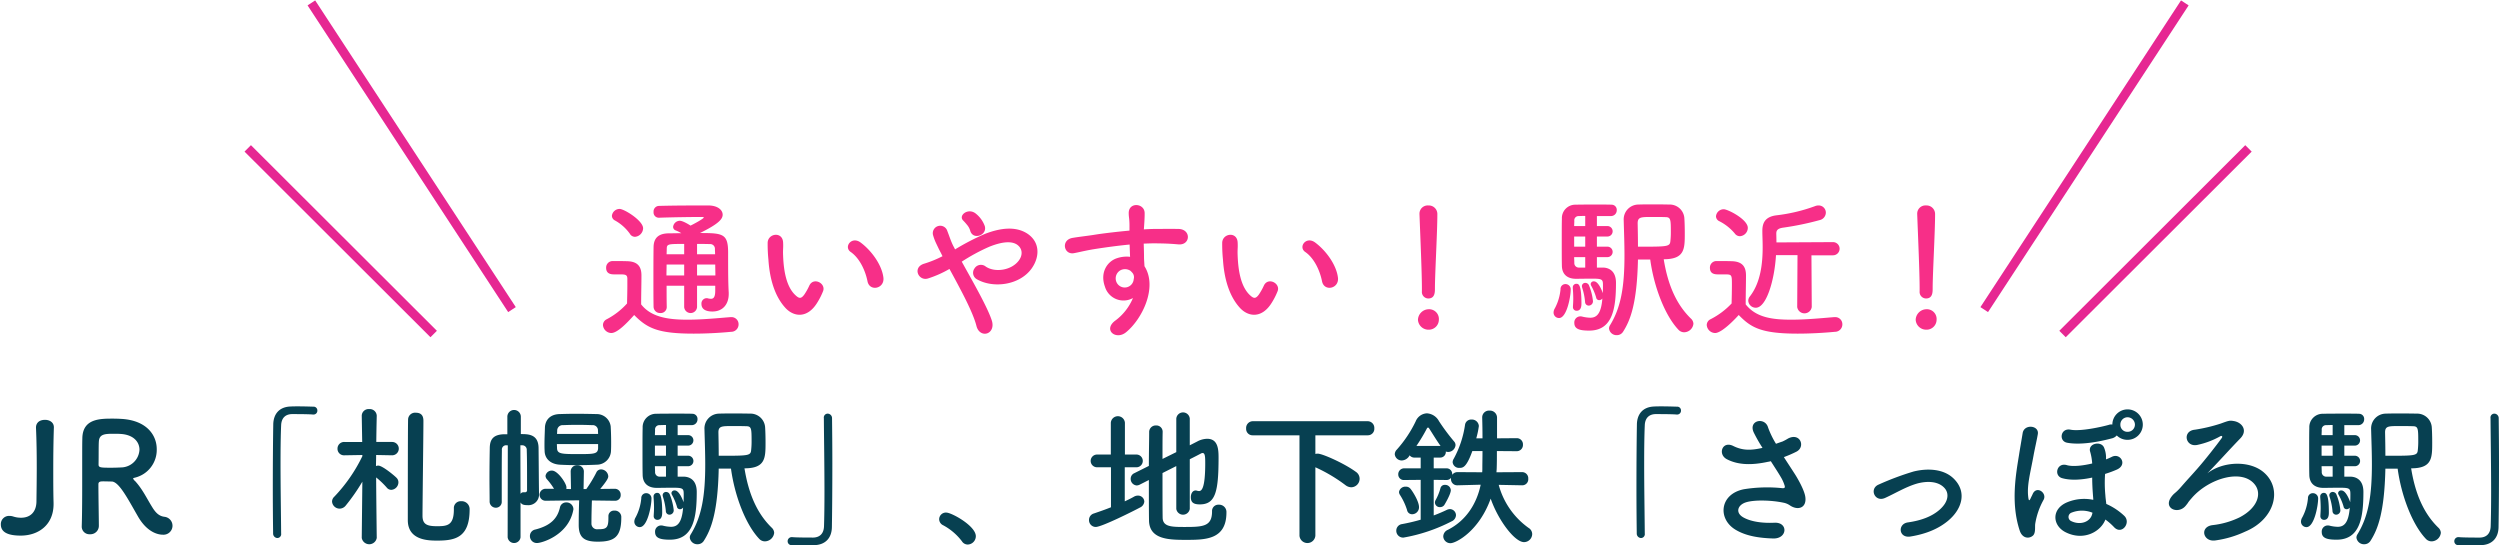
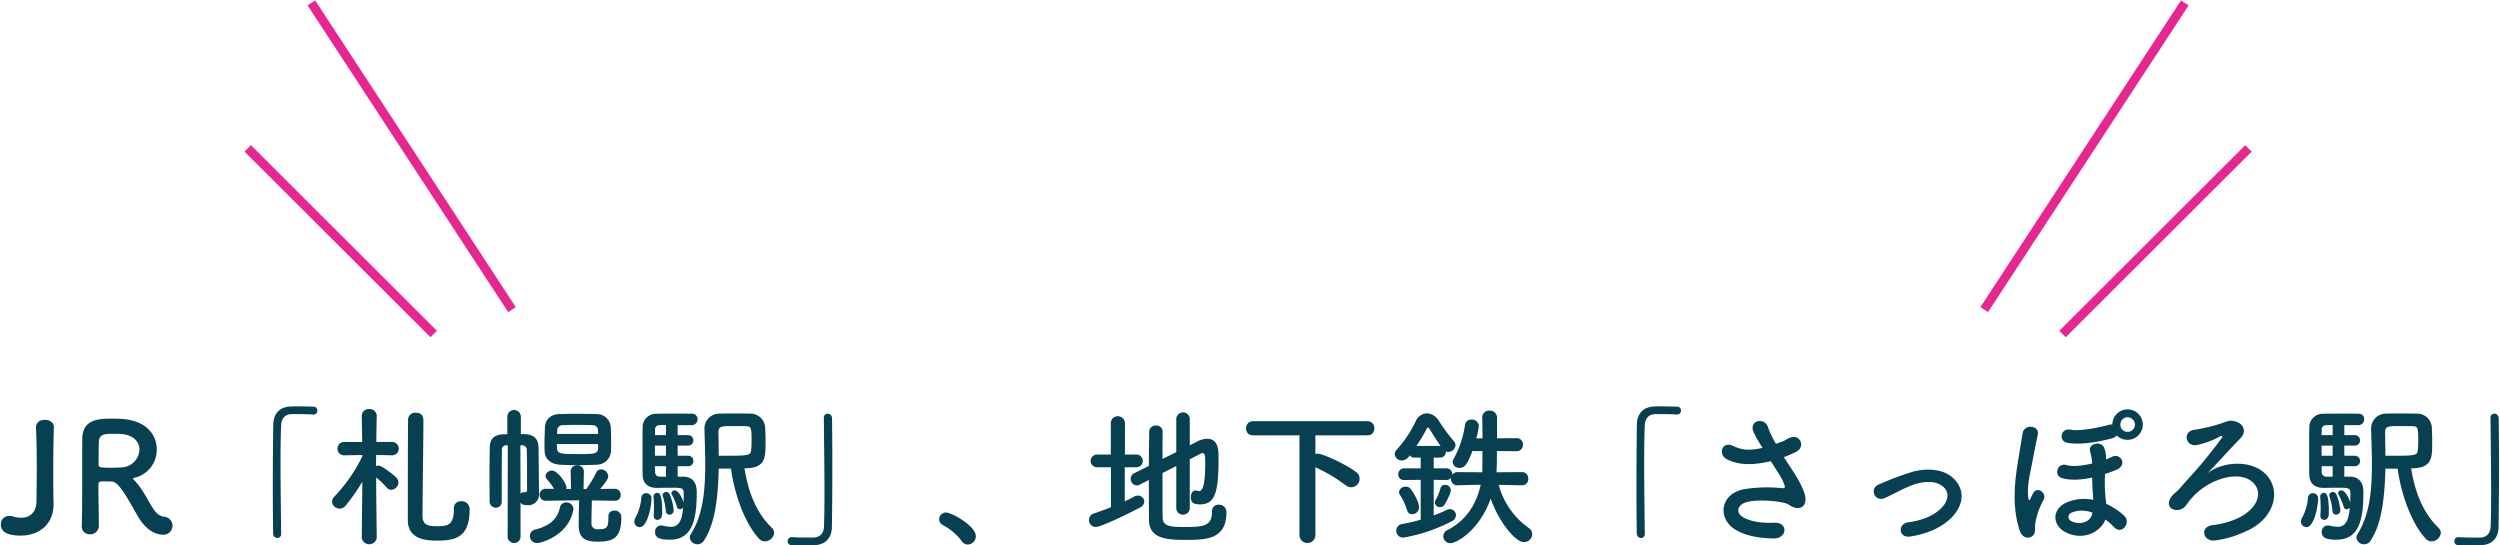
<svg xmlns="http://www.w3.org/2000/svg" width="825" height="180" viewBox="0 0 825 180">
  <defs>
    <style>
      .cls-1 {
        fill: #074051;
      }

      .cls-1, .cls-2, .cls-3 {
        fill-rule: evenodd;
      }

      .cls-2 {
        fill: #f72f88;
      }

      .cls-3 {
        fill: none;
        stroke: #e62792;
        stroke-width: 3px;
      }
    </style>
  </defs>
  <path id="JR_札幌駅_地下鉄_さっぽろ駅_" data-name="JR「札幌駅」、地下鉄「さっぽろ駅」 " class="cls-1" d="M12.026,165.649c-0.1,3.4-2.1,5.2-5.05,5.2a8.24,8.24,0,0,1-2.6-.4,4.12,4.12,0,0,0-1.3-.2,2.7,2.7,0,0,0-2.8,2.8c0,2.65,2.45,3.7,6.55,3.7,5.9,0,10.851-3.55,10.851-10.4V166c-0.1-3.75-.1-7.35-0.1-10.8,0-4.851.05-9.5,0.2-14.1V141c0-1.65-1.45-2.45-2.9-2.45-2.25,0-3.05,1.35-3,2.65,0.2,4.4.25,8.75,0.25,13.2C12.126,158.049,12.076,161.749,12.026,165.649Zm33.4,4.6c3.4,6.05,7.5,6.2,8.3,6.2a2.966,2.966,0,0,0,.6-5.9c-1.7-.2-2.85-1.15-4.1-3.2-1.75-2.8-3.15-5.85-5.6-8.55a2.671,2.671,0,0,1-.7-0.85c0-.15.15-0.2,0.5-0.3a9.43,9.43,0,0,0,7.3-9.4c0-4.7-3.35-9.45-11.451-10-0.75-.05-1.9-0.1-3.05-0.1-4.2,0-9.9,0-10.051,6.4-0.05,2.05-.05,2.25-0.05,13.051,0,5.5,0,11.451-.15,16.1v0.1a2.519,2.519,0,0,0,2.7,2.5,2.779,2.779,0,0,0,2.95-2.75c0-1.8-.15-10-0.15-13.751,0-.9.7-0.95,1.65-0.95s2.1,0.05,2.75.05C39.276,158.949,42.226,164.7,45.426,170.25Zm-5.3-16c-0.9.05-2.2,0.1-3.45,0.1-3.5,0-4.15-.05-4.15-1.05,0.05-2.9,0-6.451.1-7.651,0.15-2.35,1.95-2.5,4.65-2.5,0.95,0,1.85,0,2.5.05,4.35,0.25,6.25,2.7,6.25,5.2A6.156,6.156,0,0,1,40.126,154.249ZM92.777,176c-0.05-6.4-.2-15.151-0.2-22.951,0-4.9.05-9.4,0.2-12.7,0.1-2.55,1.55-3.65,3.55-3.7,5.2,0,6.6.1,6.9,0.15h0.2a1.26,1.26,0,0,0,1.3-1.3,1.245,1.245,0,0,0-1.351-1.3c-1.8-.05-3.35-0.1-5.1-0.1-0.8,0-1.6,0-2.45.05-3.7.15-5.6,2.5-5.65,5.951-0.1,5.95-.15,13.651-0.15,21.1,0,5.4.05,10.6,0.1,14.9a1.473,1.473,0,0,0,1.4,1.45,1.288,1.288,0,0,0,1.25-1.5V176Zm57-8.151V168.1c0,5.3-2.2,5.55-5.55,5.55-3.3,0-4.8-.6-4.8-3.45,0-4.4.3-26.652,0.3-31.2,0-.8,0-2.8-2.5-2.8a2.309,2.309,0,0,0-2.55,2.05c-0.1,1.55-.1,31.252-0.1,33.4,0,6.75,6.951,6.75,9.8,6.75,5.95,0,10.6-1.1,10.6-10.3a2.619,2.619,0,0,0-2.8-2.7,2.252,2.252,0,0,0-2.4,2.4v0.05Zm-25.451,9.6s-0.15-12.051-.2-19.9a27.87,27.87,0,0,1,3.5,3.35,1.906,1.906,0,0,0,1.5.75,2.506,2.506,0,0,0,2.35-2.45,2.07,2.07,0,0,0-.6-1.5c-0.55-.6-4.65-4.05-6.05-4.05a2.006,2.006,0,0,0-.75.15c0-1.1.05-2.4,0.05-3.651l5.25,0.1h0.05a2.2,2.2,0,0,0-.05-4.4h-5.2c0.05-4.6.15-8.6,0.15-8.6V137.2a2.291,2.291,0,0,0-2.5-2.2,2.244,2.244,0,0,0-2.45,2.2v0.05l0.15,8.6h-5.85a2.18,2.18,0,0,0-2.3,2.2,2.136,2.136,0,0,0,2.25,2.2h0.05l5.9-.1v0.4a51.993,51.993,0,0,1-9.25,13.351,2.244,2.244,0,0,0-.75,1.6,2.516,2.516,0,0,0,2.5,2.35,2.6,2.6,0,0,0,2-1,63.5,63.5,0,0,0,5.5-7.9l-0.2,18.5v0.05a2.509,2.509,0,0,0,4.951,0v-0.05Zm55.4-28.652c0.05,2.55,1.9,4.351,5,4.551,1.75,0.1,3.8.15,5.951,0.15,2.1,0,4.3-.05,6.3-0.15a4.7,4.7,0,0,0,4.65-4.6c0.05-.9.05-1.85,0.05-2.8q0-2.625-.15-5.25a4.632,4.632,0,0,0-4.45-4.05c-2.3-.05-4.7-0.1-7.05-0.1-1.9,0-3.8.05-5.5,0.1-3.25.15-4.6,2.2-4.7,4.4-0.05,1.85-.15,3.65-0.15,5.45C179.676,147.248,179.676,148,179.726,148.8Zm21.051,21.652v0.45c0,3.4-.7,3.75-3.45,3.75a1.866,1.866,0,0,1-2.15-1.8c0-2.25.05-4.7,0.15-7.7l7.55,0.1h0.05a1.806,1.806,0,0,0,1.9-1.9,1.929,1.929,0,0,0-1.9-2.05h-0.05l-4.8.05c2.55-3.1,2.65-3.7,2.65-4.2a2.434,2.434,0,0,0-2.35-2.25,1.686,1.686,0,0,0-1.6,1.05,41.646,41.646,0,0,1-3.3,5.45h-0.9l0.1-5.75V155.6a2.06,2.06,0,0,0-2.2-2.05,2.019,2.019,0,0,0-2.151,2.05v0.05l0.1,5.75-1.551-.05a1.875,1.875,0,0,0,.05-0.55c0-1.25-2.85-5.5-4.75-5.5a2.047,2.047,0,0,0-2.15,1.75,1.778,1.778,0,0,0,.5,1.15,19.914,19.914,0,0,1,2.3,3.1h-2.85a1.976,1.976,0,0,0,0,3.95h0.05l11.1-.15c-0.1,2.75-.15,5.351-0.15,8.151,0,4.3,2,5.5,6.3,5.5,5.45,0,7.751-1.55,7.751-7.95v-0.35a2.134,2.134,0,0,0-2.3-1.95,1.819,1.819,0,0,0-1.95,1.9v0.05Zm-33.252,6.85a2.139,2.139,0,0,0,4.251,0V165.8c0.35,0.55.75,0.9,2.25,0.9a3.521,3.521,0,0,0,3.85-3.85v-0.3c-0.05-1.6-.1-10.9-0.15-14.8-0.1-4.5-3.45-4.5-5.851-4.5v-5.8a2.226,2.226,0,0,0-4.45,0v5.85h-1.05c-3.4.1-4.7,1.5-4.75,4.5-0.05,2.8-.1,6.551-0.1,10.2,0,2.6.05,5.2,0.05,7.4a2.047,2.047,0,0,0,2.05,2.15,1.931,1.931,0,0,0,1.95-2.1v-5.1c0-4.2,0-8.6.05-11.8a1.407,1.407,0,0,1,1.6-1.6h0.35Zm21.652-8.95a1.243,1.243,0,0,0,.05-0.4,2.275,2.275,0,0,0-2.351-2.151,2.07,2.07,0,0,0-2.1,1.7c-0.85,3.7-3.2,6-8.15,7.251a2.155,2.155,0,0,0-1.75,2.15,2.272,2.272,0,0,0,2.35,2.3C178.776,179.2,187.576,176.65,189.177,168.35Zm8.2-25.152H183.826c0-.35.05-0.65,0.05-1a1.79,1.79,0,0,1,1.95-1.9c1.45-.05,3.051-0.1,4.7-0.1s3.35,0.05,4.9.1a1.721,1.721,0,0,1,1.9,1.85Zm0,4.7c-0.1,1.95-1.35,1.95-6.7,1.95-5.251,0-6.751-.05-6.851-1.85,0-.45-0.05-0.95-0.05-1.45h13.6v1.35Zm-25.051-.95a1.465,1.465,0,0,1,1.5,1.6c0.1,2.65.1,6.851,0.1,9.8v3.35a0.641,0.641,0,0,1-.7.75h-0.5a1.071,1.071,0,0,0-.95.55l-0.051-16.051h0.6Zm68.9,7.7c1.2,8.9,4.8,18.4,9.3,23.151a2.557,2.557,0,0,0,1.9.85,3.137,3.137,0,0,0,3.051-2.8,2.439,2.439,0,0,0-.8-1.7c-4.7-4.55-7.6-10.9-9-19.6,6.95,0,6.95-3.451,6.95-8.551,0-1.85-.05-3.8-0.15-5.15a4.841,4.841,0,0,0-5.05-4.35c-1.75-.05-3.8-0.05-5.85-0.05-1.5,0-2.951,0-4.251.05a4.881,4.881,0,0,0-4.85,5.2v0.1c0.1,3.8.25,7.7,0.25,11.451,0,10.2-1.1,17.1-4.75,23.051a2.021,2.021,0,0,0-.35,1.1,2.489,2.489,0,0,0,2.6,2.2,2.394,2.394,0,0,0,2.05-1.15c2.3-3.6,4.6-9.15,4.9-23.8h4.051Zm-17.6,2.65v-3.45h3.35a1.73,1.73,0,1,0,0-3.451h-3.35v-3.35h3.35a1.729,1.729,0,1,0,0-3.45h-3.35v-3.3h4.65a1.9,1.9,0,0,0,1.9-1.95,1.693,1.693,0,0,0-1.65-1.8c-1-.05-2.85-0.05-4.8-0.05-2.7,0-5.651,0-7.051.05a4.423,4.423,0,0,0-4.6,4.65c-0.05,1.65-.05,4.6-0.05,7.6s0,6.051.05,8c0.1,3.2,2.35,4.2,4.6,4.2,1.55,0,3.45-.05,5.15-0.05,3.551,0,3.8.2,3.8,2.15,0,0.65,0,1.6-.05,2.65-0.1-.35-1.35-3.9-2.9-3.9a0.984,0.984,0,0,0-1.1.85,1.14,1.14,0,0,0,.15.55,18.849,18.849,0,0,1,1.651,3.9,1,1,0,0,0,1,.9,1.305,1.305,0,0,0,1.05-.551c-0.4,5.351-2.1,6.351-4,6.351a12.145,12.145,0,0,1-2.75-.4,2.242,2.242,0,0,0-.55-0.05,2,2,0,0,0-1.95,2.15c0,2,1.65,2.55,4.9,2.55,7.651,0,8.851-7.1,8.851-15.751,0-4.9-3.55-5.05-4.4-5.05h-1.9Zm-2.7,12.551a1.423,1.423,0,0,0,1.4-1.5,18.528,18.528,0,0,0-1.3-5.151,1.3,1.3,0,0,0-1.2-.85,1.089,1.089,0,0,0-1.15,1.1,2.2,2.2,0,0,0,.1.5,21.391,21.391,0,0,1,.95,4.7A1.205,1.205,0,0,0,220.925,169.85Zm-4,1.7c1.55,0,1.6-1.7,1.6-2.45,0-6.4-1-6.451-1.7-6.451a1.174,1.174,0,0,0-1.15,1.3v0.2c0.05,0.6.15,2,.15,3.5,0,0.8-.05,1.651-0.1,2.4v0.2A1.183,1.183,0,0,0,216.925,171.55Zm-5.8,2.4c2.6,0,3.85-7.2,3.85-9.251a1.73,1.73,0,0,0-1.8-1.95,1.593,1.593,0,0,0-1.55,1.7,16.614,16.614,0,0,1-1.85,6.251,2.85,2.85,0,0,0-.45,1.4A1.8,1.8,0,0,0,211.125,173.95Zm35.1-33.3c1.75,0,1.8.75,1.8,4.95a25.147,25.147,0,0,1-.15,2.95c-0.15,1.7-.85,1.85-8.2,1.85h-2.5c0-2.65-.05-5.25-0.1-7.7,0-2.1,1.1-2.1,4.751-2.1C243.227,140.6,244.727,140.6,246.227,140.648Zm-26.452,2.95h-3.65c0-.65.05-1.25,0.05-1.7a1.4,1.4,0,0,1,1.4-1.6c0.45,0,1.25-.05,2.2-0.05v3.35Zm0,6.8h-3.65v-3.35h3.65v3.35Zm0,6.9h-2.05a1.47,1.47,0,0,1-1.55-1.55c0-.55-0.05-1.2-0.05-1.9h3.65v3.45Zm52.1-19.251c0.05,6.75.2,16.151,0.2,24.3,0,4.35-.05,8.351-0.151,11.351-0.1,2.55-1.55,3.65-3.55,3.7-5.2,0-6.6-.1-6.9-0.15h-0.2a1.342,1.342,0,0,0-1.35,1.35,1.272,1.272,0,0,0,1.35,1.3c1.5,0.05,2.85.05,4.25,0.05,1.05,0,2.1,0,3.3-.05,3.7-.15,5.651-2.5,5.7-5.95,0.1-5.95.15-13.651,0.15-21.1,0-5.4-.05-10.6-0.1-14.9a1.481,1.481,0,0,0-1.45-1.45,1.289,1.289,0,0,0-1.251,1.5v0.05Zm47.45,41.652a2.765,2.765,0,0,0,2.7-2.75c0-3.4-8-7.8-9.751-7.8a2.225,2.225,0,0,0-2.35,2.2,2.249,2.249,0,0,0,1.35,2,19.084,19.084,0,0,1,6.15,5.25A2.276,2.276,0,0,0,319.325,179.7Zm68.852-11.75a2.253,2.253,0,0,0,4.45,0v-16.4c1.6-.8,2.95-1.5,3.7-1.9a1.14,1.14,0,0,1,.55-0.15c0.8,0,.85,1.3.85,3.4,0,8.45-1.25,9.15-2.05,9.15a2.51,2.51,0,0,1-.6-0.1,2.2,2.2,0,0,0-.5-0.1c-1.05,0-1.6,1.1-1.6,2.2,0,1.6.7,2.4,2.95,2.4,5.1,0,6.2-3.95,6.2-15.4,0-2.7-.15-6.25-3.75-6.25a7.147,7.147,0,0,0-3.3.9l-2.45,1.25v-8.8a2.232,2.232,0,0,0-4.45,0V149.2l-4.551,2.25c0-3.6,0-6.85.05-8.9V142.5a2.07,2.07,0,0,0-2.2-2.1,2.163,2.163,0,0,0-2.25,2.2c0,2.7-.1,6.8-0.1,11.151l-4.8,2.4a2.006,2.006,0,0,0-1.2,1.85,2.15,2.15,0,0,0,2,2.2,2.445,2.445,0,0,0,.95-0.25l3.05-1.55c0,5.2,0,10.2.05,13.351,0.1,6.25,6.5,6.4,12.1,6.4,6.45,0,13.45,0,13.45-9.05a2.409,2.409,0,0,0-2.55-2.551,2.07,2.07,0,0,0-2.2,2.2c0,4.95-2.9,5.15-9,5.15-4.351,0-7.2-.05-7.3-3-0.05-2.65-.05-8.751-0.05-14.8l4.551-2.3V167.95Zm-21.552-.551c-1.85.751-3.75,1.4-5.65,2.051a2.2,2.2,0,0,0-1.6,2.15,2.238,2.238,0,0,0,2.2,2.3c2.05,0,12.851-5.45,14.6-6.4a2.4,2.4,0,0,0,1.45-2,2.067,2.067,0,0,0-2.15-1.95,2.5,2.5,0,0,0-1.25.35c-0.95.55-2,1.05-3.051,1.55V154.2h4a2.106,2.106,0,0,0,0-4.2h-3.951V139.5a2.332,2.332,0,0,0-4.65,0V150h-4.55a2.1,2.1,0,1,0,0,4.2h4.6v13.2Zm62.2,9.351a2.631,2.631,0,0,0,5.25,0V154.2a51.775,51.775,0,0,1,10,5.95,3.2,3.2,0,0,0,1.85.65,2.817,2.817,0,0,0,2.75-2.8,2.731,2.731,0,0,0-1.25-2.3c-3.75-2.75-11-6-12.6-6a3.86,3.86,0,0,0-.75.1v-6.15h17.3a2.136,2.136,0,0,0,2.15-2.3,2.208,2.208,0,0,0-2.15-2.35H413.425a2.232,2.232,0,0,0-2.2,2.4,2.107,2.107,0,0,0,2.2,2.25h15.4v33.1Zm73.5-16.6a1.979,1.979,0,0,0,2-2.15,2.03,2.03,0,0,0-2.05-2.2l-8.45.05c0.05-.6.1-1.2,0.1-1.75,0.05-1.35.05-3.2,0.05-5.251l6.5,0.05a2.057,2.057,0,0,0,2.1-2.15,2.03,2.03,0,0,0-2.1-2.15l-6.45.05v-6.8a2.347,2.347,0,0,0-2.5-2.35,2.241,2.241,0,0,0-2.4,2.25v0.1c0.05,1.65.1,4.15,0.1,6.8h-2.051a28.984,28.984,0,0,0,.85-4.05,2.3,2.3,0,0,0-2.45-2.15,2.038,2.038,0,0,0-2.1,1.65,33.073,33.073,0,0,1-3.75,11.3,2.181,2.181,0,0,0-.35,1.151,2.1,2.1,0,0,0,2.3,1.85c1.05,0,2.25-.1,4.2-5.551h3.351c0,2.1-.05,4.051-0.05,5.551a14.051,14.051,0,0,1-.05,1.45l-8.1-.05a2.126,2.126,0,0,0-1.8.9v-0.2a1.848,1.848,0,0,0-1.9-1.95h-4.2V151h2.1a1.835,1.835,0,0,0,1.9-1.9V149a2.073,2.073,0,0,0,.8.15,2.484,2.484,0,0,0,2.4-2.25,1.82,1.82,0,0,0-.5-1.25,67.34,67.34,0,0,1-4.95-6.65,4.844,4.844,0,0,0-4-2.6,4.2,4.2,0,0,0-3.7,2.65,39.634,39.634,0,0,1-6.25,9.35,2.221,2.221,0,0,0-.65,1.5,2.283,2.283,0,0,0,2.4,2.051,3.049,3.049,0,0,0,2.5-1.7,1.97,1.97,0,0,0,1.7.75h1.95v3.551h-5.4a1.941,1.941,0,0,0-2,2,1.826,1.826,0,0,0,2,1.85l5.4-.05V171.5a61.927,61.927,0,0,1-6.15,1.45,2.18,2.18,0,0,0-1.9,2.2,2.246,2.246,0,0,0,2.4,2.25,55.172,55.172,0,0,0,15.851-5.35,2.337,2.337,0,0,0,1.45-2,2.048,2.048,0,0,0-2-2.05,2.67,2.67,0,0,0-1,.25c-1.35.65-2.75,1.25-4.35,1.85V158.349l4.2,0.05a1.806,1.806,0,0,0,1.5-.7V158a2.03,2.03,0,0,0,2.1,2.15h0.1l7.6-.2c-1.3,6.25-4.8,11.851-10.851,14.9a2.445,2.445,0,0,0-1.5,2.15,2.341,2.341,0,0,0,2.4,2.25c1.8,0,9.4-3.95,13.251-14.7,2.5,7.2,7.95,14.351,11,14.351a2.712,2.712,0,0,0,2.7-2.65,2.4,2.4,0,0,0-1.2-2.05,25.6,25.6,0,0,1-9.85-14.2l7.7,0.15h0.05Zm-25.7,6.5c0.1-.15,2.15-3.55,2.15-4.9a1.882,1.882,0,0,0-1.95-1.75,1.474,1.474,0,0,0-1.5,1.2,17.37,17.37,0,0,1-1.5,3.7,1.9,1.9,0,0,0-.3.95,1.586,1.586,0,0,0,1.7,1.5A1.682,1.682,0,0,0,476.626,166.649Zm-10.6,3.051a2.294,2.294,0,0,0,2.25-2.351c0-2-2.35-5.6-2.95-6.2a1.846,1.846,0,0,0-1.4-.55,2.118,2.118,0,0,0-2.25,1.75,1.9,1.9,0,0,0,.3.95,20.357,20.357,0,0,1,2.35,5A1.68,1.68,0,0,0,466.025,169.7Zm1.4-22.552a56.433,56.433,0,0,0,3.45-5.75,0.477,0.477,0,0,1,.35-0.3,0.469,0.469,0,0,1,.4.3c0.8,1.2,2.351,3.8,3.751,5.75h-7.951ZM542.777,176c-0.05-6.4-.2-15.151-0.2-22.951,0-4.9.05-9.4,0.2-12.7,0.1-2.55,1.55-3.65,3.55-3.7,5.2,0,6.6.1,6.9,0.15h0.2a1.259,1.259,0,0,0,1.3-1.3,1.244,1.244,0,0,0-1.35-1.3c-1.8-.05-3.35-0.1-5.1-0.1-0.8,0-1.6,0-2.45.05-3.7.15-5.6,2.5-5.65,5.951-0.1,5.95-.15,13.651-0.15,21.1,0,5.4.05,10.6,0.1,14.9a1.473,1.473,0,0,0,1.4,1.45,1.288,1.288,0,0,0,1.25-1.5V176Zm45.9-25.152a38.48,38.48,0,0,0,4.15-1.8c3.05-1.55,1.3-6.4-2.75-4.35a16.769,16.769,0,0,1-1.85,1c-0.751.25-1.451,0.5-2.151,0.75a28.783,28.783,0,0,1-2.6-5.35c-1-3.6-6.6-2.45-4.75,1.6a50.48,50.48,0,0,0,2.9,5.1c-3.75.85-6.5,0.95-9.7-.65-3.6-1.75-5.151,2.8-2.051,4.4,3.451,1.8,7.8,2.1,13.551.85a8.124,8.124,0,0,0,.95-0.2c1.2,1.9,2.4,3.7,3.3,5.25a12.4,12.4,0,0,1,1.251,2.8c0.2,0.65,0,.9-0.75.85a48.469,48.469,0,0,0-12.7.35c-8,1.6-8.7,9.7-2.85,13.3,3.5,2.15,7.9,2.8,12.5,2.95,4.751,0.15,5.051-5.4.45-5.2-4,.2-7.85-0.35-10.35-1.8-2.65-1.55-1.8-4.1,1-4.951s8.4-.7,12.351.15a5.594,5.594,0,0,1,2.05.85c2.6,1.8,5.55.95,5.15-2.6-0.25-2.4-2.8-6.7-3.7-8.05C591.027,154.449,589.827,152.649,588.677,150.848Zm54.2,21c4.55-3.8,6.25-9.351,2.05-13.7-3.5-3.65-9.251-3.6-13.451-2.55a92.477,92.477,0,0,0-11.5,4.3c-3.25,1.35-1.3,6,2.151,4.4,3.4-1.55,6.65-3.55,10.25-4.65,3.25-.95,7.2-1,9.351,1.45,1.5,1.7,1.35,4.45-1.65,7.1-2.5,2.2-5.951,3.55-10.5,4.2-3.45.5-3.05,5.3,0.9,4.65C635.926,176.15,639.877,174.35,642.877,171.85Zm55.65-28.152a4.984,4.984,0,0,0,3.55,1.45,5.025,5.025,0,1,0-5-5.05,2.311,2.311,0,0,0-1.15.1c-2.05.6-9.3,2.25-12.651,1.6-3.3-.65-4,3.75-1.15,4.3,4.4,0.85,10.551-.3,14.651-1.4A3.129,3.129,0,0,0,698.527,143.7Zm-3.75,27.752a19.99,19.99,0,0,1,2.9,2.55c2.55,2.65,5.7-1.55,3.3-3.8a20.892,20.892,0,0,0-5.9-3.9c-0.1-.95-0.25-1.95-0.3-2.8a42.917,42.917,0,0,1-.1-7.1,36.234,36.234,0,0,0,3.8-1.4c3.75-1.6,1.25-5.651-1.55-4.251a19.016,19.016,0,0,1-1.95.851,8.681,8.681,0,0,0-.6-3.8c-0.85-2.35-5.15-1.6-4.7,1a18.816,18.816,0,0,1,.75,4.151c-3.151.75-6.451,1.1-8.351,0.55-3.3-1-4.45,3.5-1.55,4.3,2.85,0.8,6.45.55,9.9-.2,0,2.1.1,3.85,0.3,6.45a5.742,5.742,0,0,1,.05.9,14.633,14.633,0,0,0-8.6.8c-5.3,2.2-4.95,7.751-.4,9.951C687.726,178.6,693.277,175.4,694.777,171.45Zm-23.852,5.25c0.9-.9.551-2.85,0.7-3.85a24.1,24.1,0,0,1,2.751-7.9c1.25-2.25-2.3-4.85-3.6-1.9-0.25.6-.4,0.8-0.55,1.15-0.65,1.5-.8.9-0.95-0.6-0.35-3.8.8-7.75,1.8-13.3,0.451-2.45,1.051-4.95,1.4-7,0.55-2.95-4.5-3.5-5-.35-0.4,2.45-.8,4.65-1.2,7.2-1,6.2-2.8,15.851.25,25C667.425,177.8,669.725,177.85,670.925,176.7Zm33.6-36.552a2.371,2.371,0,0,1-2.451,2.35,2.286,2.286,0,0,1-2.35-2.35,2.37,2.37,0,0,1,2.35-2.45A2.455,2.455,0,0,1,704.528,140.148Zm-14.1,29.452c-0.6,2.65-3.9,3.8-6.851,2.4a1.51,1.51,0,0,1,.1-2.85,9.266,9.266,0,0,1,6.851.05Zm38-13.4c3.1-3.15,7.5-8.051,10.851-11.5,2.6-2.65.6-5.3-2.1-5.75-1.4-.25-1.65-0.15-4.4.85a53.557,53.557,0,0,1-8.45,2c-4.3.4-3.15,5.95,0.9,5a26.719,26.719,0,0,0,7.5-2.85c0.45-.25.85,0.05,0.45,0.6-1.85,2.55-5.45,7.151-8,10.051s-3,3.3-5.351,6c-1.9,2.2-2.2,1.95-3.2,3.25-3,3.95,2.2,6.051,4.65,3.05,1.251-1.5.3-.6,2.051-2.6,5.45-6.3,16.551-9.85,20.8-4.35,2.35,3.05.8,7.75-5.1,10.8a27.3,27.3,0,0,1-8.951,2.55c-4.3.6-3.05,5.6,0.95,5.05a34.2,34.2,0,0,0,9.851-2.9c9.8-4.05,12.45-14.051,6.25-19.5C742.477,151.849,733.576,152.2,728.426,156.2Zm62.8-1.55c1.2,8.9,4.8,18.4,9.3,23.151a2.557,2.557,0,0,0,1.9.85,3.137,3.137,0,0,0,3.051-2.8,2.439,2.439,0,0,0-.8-1.7c-4.7-4.55-7.6-10.9-9-19.6,6.95,0,6.95-3.451,6.95-8.551,0-1.85-.05-3.8-0.15-5.15a4.841,4.841,0,0,0-5.05-4.35c-1.75-.05-3.8-0.05-5.85-0.05-1.5,0-2.95,0-4.251.05a4.881,4.881,0,0,0-4.85,5.2v0.1c0.1,3.8.25,7.7,0.25,11.451,0,10.2-1.1,17.1-4.75,23.051a2.021,2.021,0,0,0-.35,1.1,2.489,2.489,0,0,0,2.6,2.2,2.394,2.394,0,0,0,2.05-1.15c2.3-3.6,4.6-9.15,4.9-23.8h4.051Zm-17.6,2.65v-3.45h3.35a1.73,1.73,0,1,0,0-3.451h-3.35v-3.35h3.35a1.729,1.729,0,1,0,0-3.45h-3.35v-3.3h4.65a1.9,1.9,0,0,0,1.9-1.95,1.693,1.693,0,0,0-1.65-1.8c-1-.05-2.85-0.05-4.8-0.05-2.7,0-5.651,0-7.051.05a4.423,4.423,0,0,0-4.6,4.65c-0.05,1.65-.05,4.6-0.05,7.6s0,6.051.05,8c0.1,3.2,2.35,4.2,4.6,4.2,1.55,0,3.45-.05,5.151-0.05,3.55,0,3.8.2,3.8,2.15,0,0.65,0,1.6-.05,2.65-0.1-.35-1.35-3.9-2.9-3.9a0.984,0.984,0,0,0-1.1.85,1.141,1.141,0,0,0,.151.55,18.91,18.91,0,0,1,1.65,3.9,1,1,0,0,0,1,.9,1.305,1.305,0,0,0,1.05-.551c-0.4,5.351-2.1,6.351-4,6.351a12.145,12.145,0,0,1-2.751-.4,2.242,2.242,0,0,0-.55-0.05,2,2,0,0,0-1.95,2.15c0,2,1.65,2.55,4.9,2.55,7.651,0,8.851-7.1,8.851-15.751,0-4.9-3.55-5.05-4.4-5.05h-1.9Zm-2.7,12.551a1.422,1.422,0,0,0,1.4-1.5,18.493,18.493,0,0,0-1.3-5.151,1.3,1.3,0,0,0-1.2-.85,1.089,1.089,0,0,0-1.15,1.1,2.2,2.2,0,0,0,.1.5,21.391,21.391,0,0,1,.95,4.7A1.205,1.205,0,0,0,770.925,169.85Zm-4,1.7c1.55,0,1.6-1.7,1.6-2.45,0-6.4-1-6.451-1.7-6.451a1.174,1.174,0,0,0-1.15,1.3v0.2c0.05,0.6.15,2,.15,3.5,0,0.8-.05,1.651-0.1,2.4v0.2A1.183,1.183,0,0,0,766.925,171.55Zm-5.8,2.4c2.6,0,3.85-7.2,3.85-9.251a1.73,1.73,0,0,0-1.8-1.95,1.593,1.593,0,0,0-1.55,1.7,16.614,16.614,0,0,1-1.85,6.251,2.85,2.85,0,0,0-.45,1.4A1.8,1.8,0,0,0,761.125,173.95Zm35.1-33.3c1.75,0,1.8.75,1.8,4.95a25.147,25.147,0,0,1-.15,2.95c-0.15,1.7-.85,1.85-8.2,1.85h-2.5c0-2.65-.05-5.25-0.1-7.7,0-2.1,1.1-2.1,4.751-2.1C793.227,140.6,794.727,140.6,796.227,140.648Zm-26.452,2.95h-3.65c0-.65.05-1.25,0.05-1.7a1.4,1.4,0,0,1,1.4-1.6c0.45,0,1.25-.05,2.2-0.05v3.35Zm0,6.8h-3.65v-3.35h3.65v3.35Zm0,6.9h-2.05a1.47,1.47,0,0,1-1.55-1.55c0-.55-0.05-1.2-0.05-1.9h3.65v3.45Zm52.1-19.251c0.05,6.75.2,16.151,0.2,24.3,0,4.35-.05,8.351-0.15,11.351-0.1,2.55-1.551,3.65-3.551,3.7-5.2,0-6.6-.1-6.9-0.15h-0.2a1.342,1.342,0,0,0-1.35,1.35,1.272,1.272,0,0,0,1.35,1.3c1.5,0.05,2.85.05,4.25,0.05,1.05,0,2.1,0,3.3-.05,3.7-.15,5.651-2.5,5.7-5.95,0.1-5.95.15-13.651,0.15-21.1,0-5.4-.05-10.6-0.1-14.9a1.481,1.481,0,0,0-1.45-1.45,1.288,1.288,0,0,0-1.25,1.5v0.05Z" />
-   <path id="通いやすい_駅近_" data-name="通いやすい！ 駅近！" class="cls-2" d="M236.028,95.949c0,2.15-.6,2.65-1.4,2.65a3.806,3.806,0,0,1-1.05-.15,1.384,1.384,0,0,0-.45-0.05,1.757,1.757,0,0,0-1.65,1.9c0,2.05,1.95,2.5,3.6,2.5,3.7,0,5.4-2.7,5.4-5.751V96.6c-0.15-2.7-.2-5-0.2-13.2,0-6.25-1.65-6.5-9.3-6.5,6.25-3.05,7.5-4.65,7.5-6.05,0-1.6-1.7-3.05-4.75-3.05-4.9,0-11.051,0-16.3.15a1.831,1.831,0,0,0-1.75,2,1.733,1.733,0,0,0,1.7,1.9h0.1c3.95-.15,10.75-0.25,14.3-0.25,0.3,0,.45.05,0.45,0.2,0,0.35-3.3,2.15-4.351,2.65-0.15-.1-2.45-1.6-3.55-1.6a2.268,2.268,0,0,0-2.2,2,1.237,1.237,0,0,0,.9,1.2,11.755,11.755,0,0,1,1.8.9c-1.35,0-2.65.05-4,.05-3.5,0-5.1,1.5-5.15,4.55-0.05,3.45-.05,7.15-0.05,11,0,2.85,0,5.75.05,8.7a2.116,2.116,0,0,0,2.2,2.05,1.979,1.979,0,0,0,2.15-2v-0.05c-0.05-2.35-.05-4.7-0.05-6.951h5.8v7.051a2.133,2.133,0,0,0,4.251,0V94.3h6v1.65Zm-26.5-17.8a2.919,2.919,0,0,0,2.7-2.8c0-2.55-6.25-6.4-7.75-6.4a2.559,2.559,0,0,0-2.55,2.25,1.749,1.749,0,0,0,1,1.55,14.93,14.93,0,0,1,4.9,4.35A1.975,1.975,0,0,0,209.526,78.148Zm-0.25,25.8c4.351,4.45,8,6.15,19.651,6.15,4.6,0,9.2-.3,12.3-0.6a2.449,2.449,0,0,0,2.5-2.45,2.335,2.335,0,0,0-2.4-2.4h-0.25c-3.8.3-9.25,0.85-14.251,0.85-6.95,0-12.1-1.05-15.251-5.05,0-3.2.1-6.651,0.1-9.551,0-3.2-1.5-4.6-4.7-4.7-1.65-.05-3.05-0.05-4.85-0.05a2.142,2.142,0,0,0-2.1,2.25c0,2.1,1.8,2.15,2.75,2.15h1.95c1.7,0,2.3.15,2.3,1.45v2.05c0,1.9-.05,3.85-0.1,6.1a23.93,23.93,0,0,1-6.7,5.2,2.142,2.142,0,0,0-1.25,1.9,2.828,2.828,0,0,0,2.75,2.65C203.676,109.9,206.776,106.75,209.276,103.95ZM230.028,83.9V80.5c1.4,0,2.8,0,4.2.05a1.549,1.549,0,0,1,1.7,1.6c0,0.5.05,1.1,0.05,1.75h-5.95Zm6,3.4c0,1.2.05,2.45,0.05,3.6h-6.05V87.3h6Zm-10.251-3.4h-5.8l0.05-1.75c0-1.65.45-1.65,5.75-1.65v3.4Zm0,7h-5.85c0-1.25.05-2.45,0.05-3.6h5.8v3.6Zm65.751,0.75c-0.5-4.25-3.95-8.951-7.5-11.6-3-2.25-5.7,1.45-3.3,3.1,2.7,1.85,4.75,5.7,5.55,9.7C286.978,96.3,291.928,95.3,291.528,91.649ZM269.677,99.9a22.88,22.88,0,0,0,1.95-3.85c0.95-2.6-3.2-4.7-4.55-1.8a19.664,19.664,0,0,1-1.65,2.95c-1.1,1.5-1.75,1.35-3.051.1-2.8-2.7-3.75-7.651-3.95-12.9-0.1-2.3.1-2.4,0-4.35-0.15-3.75-5-3.1-5.1.05a49.812,49.812,0,0,0,.25,5.55c0.4,6.3,2.05,12.1,5.65,16C262.026,104.65,266.477,105.1,269.677,99.9Zm55.3-25.3a9.351,9.351,0,0,0-2.95-4.1c-2.5-2.05-5.85.55-4.2,2.25a16.646,16.646,0,0,1,1.25,1.4,5.174,5.174,0,0,1,1.1,2C321.077,79.348,325.877,77.648,324.977,74.6Zm-7.6,11.751a62.04,62.04,0,0,1,9.15-4.95c4.151-1.65,7.351-1.95,9.2-.6,1.75,1.3,1.8,3.4.5,5.15-2.45,3.35-8,4.05-10.951,2a2.49,2.49,0,0,0-3.7.65,2.44,2.44,0,0,0,.7,3.5c5.35,3.15,14.2,2.1,18.2-3.55,2.8-4,2.65-8.851-1.6-11.551-3.85-2.4-8.8-1.75-13.751.15a78.387,78.387,0,0,0-9.95,5.15c-0.2-.4-0.4-0.8-0.6-1.15-0.8-1.6-1.3-3.25-1.951-4.9a2.452,2.452,0,0,0-4.7,1.4,17.108,17.108,0,0,0,1.05,2.75c0.45,0.95.9,1.9,1.35,2.75,0.25,0.45.45,0.9,0.7,1.4a36.04,36.04,0,0,1-6,2.45c-4.05,1.2-1.95,5.85,1.2,4.9a35.822,35.822,0,0,0,7.1-3.15c1.15,2.1,2.4,4.4,3.6,6.7,2.4,4.55,4.55,9.1,5.3,12.1,0.55,2.2,2.25,2.9,3.55,2.45s2.25-2.05,1.5-4.3c-0.95-2.9-3.35-7.5-5.9-12.151C320.027,91.1,318.627,88.6,317.377,86.349Zm56.5,12a17.75,17.75,0,0,1-5.7,7.35c-4.35,3.1,0,6.65,3.35,4,5.3-4.25,10.6-14.851,6.15-21.851-0.05-1.1-.15-2.15-0.15-2.85,0-1.45-.05-3-0.1-4.6,1.3-.05,2.5-0.1,3.651-0.1,3.1,0.05,4.3.05,7.85,0.35,4,0.3,4.2-5,0-5.1-3.4-.05-5.15,0-7.6,0-1.1,0-2.4.05-3.851,0.15,0-.25.05-0.5,0.05-0.75,0.1-1.35.25-3.65,0.2-4.8-0.2-3.15-5.25-3.5-5.25.15,0,1.6.3,1.8,0.25,4.9v0.9c-4.4.4-8.9,0.95-11.4,1.35-2.1.35-5.35,0.7-7.35,1.05-3.95.65-2.95,5.65,0.4,5.05,1.5-.25,3.85-0.9,7.45-1.45,2.6-.4,6.751-1,10.951-1.4,0.05,1.45.1,2.95,0.15,4.05a9.906,9.906,0,0,0-4.3.45c-3.05.95-5.751,4.55-4,9.4A6.388,6.388,0,0,0,373.877,98.35Zm-0.05-8.151a2.26,2.26,0,0,1,.3,1.9,2.973,2.973,0,0,1-5.75.85,3.066,3.066,0,0,1,1.45-3.8,3.259,3.259,0,0,1,3.2.2A6.44,6.44,0,0,1,373.827,90.2Zm67.7,1.45c-0.5-4.25-3.95-8.951-7.5-11.6-3-2.25-5.7,1.45-3.3,3.1,2.7,1.85,4.75,5.7,5.55,9.7C436.978,96.3,441.928,95.3,441.528,91.649ZM419.677,99.9a22.88,22.88,0,0,0,1.95-3.85c0.95-2.6-3.2-4.7-4.55-1.8a19.664,19.664,0,0,1-1.65,2.95c-1.1,1.5-1.75,1.35-3.051.1-2.8-2.7-3.75-7.651-3.95-12.9-0.1-2.3.1-2.4,0-4.35-0.15-3.75-5-3.1-5.1.05a49.812,49.812,0,0,0,.25,5.55c0.4,6.3,2.05,12.1,5.65,16C412.026,104.65,416.477,105.1,419.677,99.9Zm49.55-3.75a2.149,2.149,0,0,0,2.1,2.35c2.2,0,2.2-2.1,2.2-3.3,0-4.85.8-18.6,0.8-24.5a2.828,2.828,0,0,0-3-2.9,2.711,2.711,0,0,0-2.9,2.75V70.7c0.3,7.85.8,19.5,0.8,24.352v1.1Zm5.6,9.351a3.227,3.227,0,0,0-3.45-3.45,3.612,3.612,0,0,0-3.45,3.45,3.464,3.464,0,0,0,3.45,3.3A3.325,3.325,0,0,0,474.827,105.5Zm69.75-19.851c1.2,8.9,4.8,18.4,9.3,23.151a2.557,2.557,0,0,0,1.9.85,3.136,3.136,0,0,0,3.05-2.8,2.439,2.439,0,0,0-.8-1.7c-4.7-4.55-7.6-10.9-9-19.6,6.951,0,6.951-3.45,6.951-8.55,0-1.85-.05-3.8-0.15-5.15a4.842,4.842,0,0,0-5.051-4.35c-1.75-.05-3.8-0.05-5.85-0.05-1.5,0-2.95,0-4.25.05a4.882,4.882,0,0,0-4.851,5.2v0.1c0.1,3.8.25,7.7,0.25,11.451,0,10.2-1.1,17.1-4.75,23.051a2.021,2.021,0,0,0-.35,1.1,2.489,2.489,0,0,0,2.6,2.2,2.394,2.394,0,0,0,2.05-1.15c2.3-3.6,4.6-9.15,4.9-23.8h4.05Zm-17.6,2.65v-3.45h3.35a1.729,1.729,0,1,0,0-3.45h-3.35v-3.35h3.35a1.729,1.729,0,1,0,0-3.45h-3.35V71.3h4.65a1.9,1.9,0,0,0,1.9-1.95,1.693,1.693,0,0,0-1.65-1.8c-1-.05-2.85-0.05-4.8-0.05-2.7,0-5.65,0-7.051.05a4.423,4.423,0,0,0-4.6,4.65c-0.05,1.65-.05,4.6-0.05,7.6s0,6.05.05,8c0.1,3.2,2.35,4.2,4.6,4.2,1.551,0,3.451-.05,5.151-0.05,3.55,0,3.8.2,3.8,2.15,0,0.65,0,1.6-.05,2.65-0.1-.35-1.35-3.9-2.9-3.9a0.983,0.983,0,0,0-1.1.85,1.14,1.14,0,0,0,.15.55,18.914,18.914,0,0,1,1.65,3.9,1,1,0,0,0,1,.9,1.3,1.3,0,0,0,1.05-.55c-0.4,5.35-2.1,6.35-4,6.35a12.145,12.145,0,0,1-2.75-.4,2.242,2.242,0,0,0-.55-0.05,2,2,0,0,0-1.951,2.15c0,2,1.651,2.55,4.9,2.55,7.65,0,8.85-7.1,8.85-15.751,0-4.9-3.55-5.05-4.4-5.05h-1.9Zm-2.7,12.551a1.422,1.422,0,0,0,1.4-1.5,18.528,18.528,0,0,0-1.3-5.15,1.3,1.3,0,0,0-1.2-.85,1.089,1.089,0,0,0-1.15,1.1,2.2,2.2,0,0,0,.1.5,21.394,21.394,0,0,1,.95,4.7A1.205,1.205,0,0,0,524.276,100.85Zm-4,1.7c1.551,0,1.6-1.7,1.6-2.45,0-6.4-1-6.451-1.7-6.451a1.174,1.174,0,0,0-1.15,1.3v0.2c0.05,0.6.15,2,.15,3.5,0,0.8-.05,1.65-0.1,2.4v0.2A1.183,1.183,0,0,0,520.275,102.55Zm-5.8,2.4c2.6,0,3.85-7.2,3.85-9.251a1.73,1.73,0,0,0-1.8-1.95,1.593,1.593,0,0,0-1.55,1.7,16.612,16.612,0,0,1-1.85,6.251,2.85,2.85,0,0,0-.45,1.4A1.8,1.8,0,0,0,514.475,104.95Zm35.1-33.3c1.75,0,1.8.75,1.8,4.95a25.15,25.15,0,0,1-.15,2.95c-0.15,1.7-.85,1.85-8.2,1.85h-2.5c0-2.65-.05-5.25-0.1-7.7,0-2.1,1.1-2.1,4.75-2.1C546.577,71.6,548.077,71.6,549.577,71.648ZM523.126,74.6h-3.651c0-.65.05-1.25,0.05-1.7a1.4,1.4,0,0,1,1.4-1.6c0.451,0,1.251-.05,2.2-0.05V74.6Zm0,6.8h-3.651v-3.35h3.651V81.4Zm0,6.9h-2.05a1.47,1.47,0,0,1-1.551-1.55c0-.55-0.05-1.2-0.05-1.9h3.651V88.3Zm69.951,13a2.421,2.421,0,0,0,4.8,0l-0.1-17.051h7.051a2.176,2.176,0,1,0,0-4.35l-18.6.1c0-1.25-.05-2.3-0.05-2.9,0-.9.25-1.65,2.1-1.95a95.307,95.307,0,0,0,12.15-2.5,2.584,2.584,0,0,0,2.1-2.45,2.366,2.366,0,0,0-2.4-2.4,3.024,3.024,0,0,0-1.1.2,55.363,55.363,0,0,1-12.751,3.05c-3.8.45-4.7,2.55-4.7,5.1v0.2c0,1.35.1,3.15,0.1,5.2,0,5-.55,11.551-4.2,16.251a2.3,2.3,0,0,0-.55,1.45,2.474,2.474,0,0,0,2.5,2.3c3.45,0,6.15-8.951,6.65-17.351h7.1Zm-18.9-23.352a2.784,2.784,0,0,0,2.6-2.75c0-2.8-6.6-6.15-7.951-6.15a2.565,2.565,0,0,0-2.55,2.35,1.841,1.841,0,0,0,1.1,1.6,16.086,16.086,0,0,1,5.1,4.05A2.089,2.089,0,0,0,574.176,77.948Zm-0.4,26c3.95,4.05,7.2,6.15,19.451,6.15,4.55,0,9.1-.3,12.251-0.6a2.449,2.449,0,0,0,2.5-2.45,2.335,2.335,0,0,0-2.4-2.4h-0.25c-3.8.3-9.2,0.85-14.2,0.85-6.4,0-11.651-.75-15.051-5.05,0-3.2.1-6.651,0.1-9.551,0-3.2-1.5-4.6-4.7-4.7-1.651-.05-3.3-0.05-5.1-0.05a2.142,2.142,0,0,0-2.1,2.25c0,2.1,1.75,2.15,2.8,2.15h2.1c2.351,0,2.351.1,2.351,3.5,0,1.9-.05,3.85-0.1,6.1a25.29,25.29,0,0,1-6.951,5.2,2.142,2.142,0,0,0-1.25,1.9,2.828,2.828,0,0,0,2.75,2.65C568.425,109.9,573.476,104.3,573.776,103.95Zm59.7-7.8a2.149,2.149,0,0,0,2.1,2.35c2.2,0,2.2-2.1,2.2-3.3,0-4.85.8-18.6,0.8-24.5a2.829,2.829,0,0,0-3-2.9,2.711,2.711,0,0,0-2.9,2.75V70.7c0.3,7.85.8,19.5,0.8,24.352v1.1Zm5.6,9.351a3.227,3.227,0,0,0-3.451-3.45,3.612,3.612,0,0,0-3.45,3.45,3.464,3.464,0,0,0,3.45,3.3A3.326,3.326,0,0,0,639.077,105.5Z" />
  <path id="シェイプ_584" data-name="シェイプ 584" class="cls-3" d="M102.752,0.957l66.2,101.212m-87.2-53.2,61.359,61.254M720.992,0.957l-66.2,101.212m87.2-53.2-61.36,61.254" />
</svg>